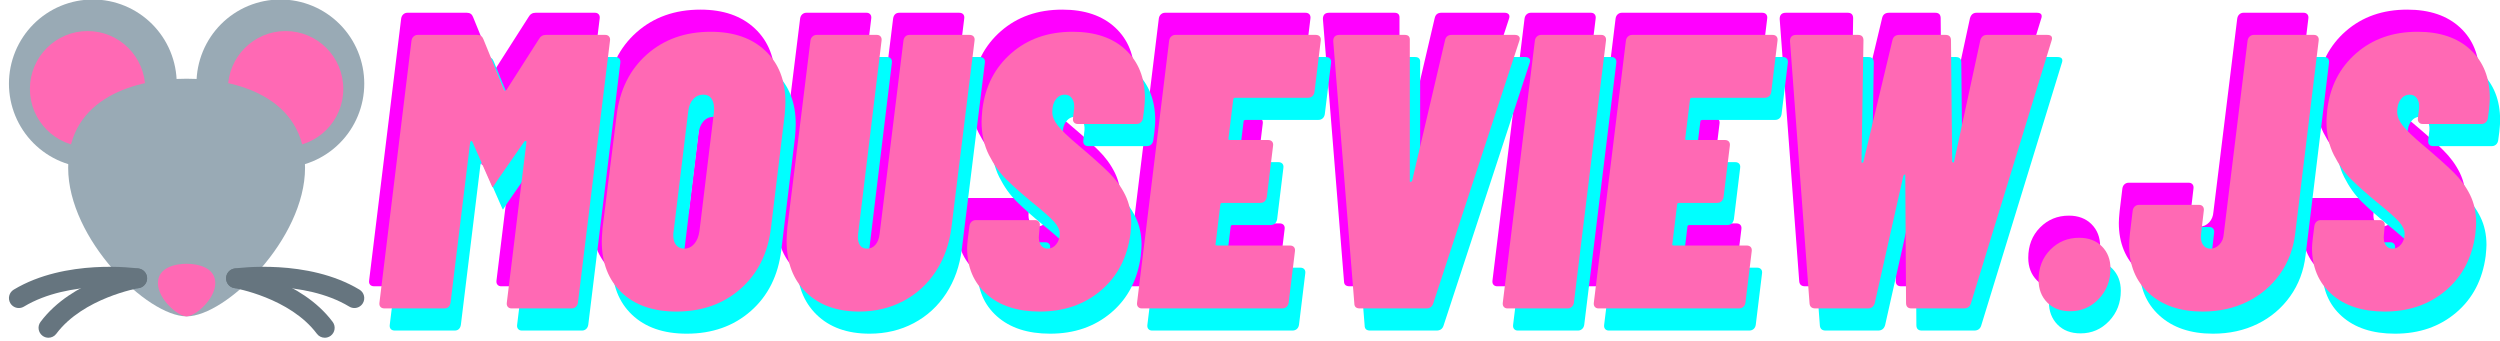
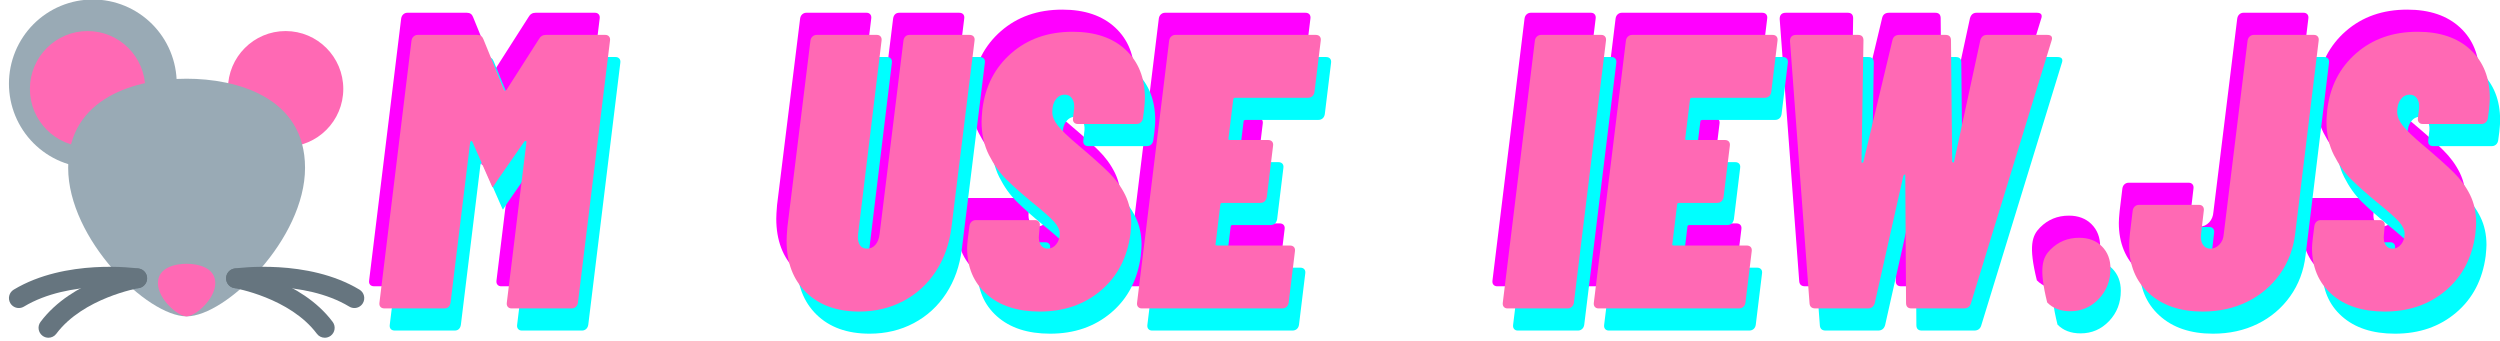
<svg xmlns="http://www.w3.org/2000/svg" xmlns:xlink="http://www.w3.org/1999/xlink" width="1650pt" height="225pt" viewBox="0 0 1650 225" version="1.2">
  <defs>
    <g>
      <symbol overflow="visible" id="glyph0-0">
-         <path style="stroke:none;" d="M -4.906 -1.297 C -4.906 -0.43 -4.562 0 -3.875 0 L 105.219 0 C 105.906 0 106.422 -0.43 106.766 -1.297 L 128.688 -179.25 C 128.688 -180.102 128.258 -180.531 127.406 -180.531 L 18.312 -180.531 C 17.445 -180.531 17.016 -180.102 17.016 -179.25 Z M 44.875 -66.797 C 43.844 -66.797 43.023 -67.141 42.422 -67.828 C 41.816 -68.516 41.602 -69.461 41.781 -70.672 L 41.781 -71.953 C 42.645 -78.828 44.797 -84.285 48.234 -88.328 C 51.672 -92.367 56.223 -96.453 61.891 -100.578 C 65.504 -103.16 68.254 -105.395 70.141 -107.281 C 72.035 -109.176 73.156 -111.5 73.5 -114.25 C 73.844 -116.832 73.5 -118.852 72.469 -120.312 C 71.438 -121.77 69.805 -122.5 67.578 -122.5 C 64.992 -122.5 62.883 -121.598 61.25 -119.797 C 59.613 -117.992 58.625 -115.801 58.281 -113.219 C 57.77 -110.988 56.312 -109.875 53.906 -109.875 L 28.109 -110.906 C 26.91 -110.906 26.008 -111.117 25.406 -111.547 C 24.801 -111.973 24.586 -112.531 24.766 -113.219 C 26.141 -125.258 31.254 -135.062 40.109 -142.625 C 48.961 -150.188 59.75 -153.969 72.469 -153.969 C 83.645 -153.969 92.367 -151.086 98.641 -145.328 C 104.922 -139.566 108.062 -131.703 108.062 -121.734 C 108.062 -119.148 107.977 -117.172 107.812 -115.797 C 106.77 -108.055 104.531 -101.992 101.094 -97.609 C 97.656 -93.234 93.016 -88.895 87.172 -84.594 C 83.211 -81.844 80.242 -79.391 78.266 -77.234 C 76.297 -75.086 75.141 -72.555 74.797 -69.641 C 74.453 -67.742 73.078 -66.797 70.672 -66.797 Z M 52.609 -22.188 C 48.141 -22.188 44.531 -23.562 41.781 -26.312 C 39.031 -29.062 37.656 -32.672 37.656 -37.141 C 37.656 -42.816 39.504 -47.547 43.203 -51.328 C 46.898 -55.109 51.41 -57 56.734 -57 C 61.203 -57 64.812 -55.664 67.562 -53 C 70.32 -50.332 71.703 -46.766 71.703 -42.297 C 71.703 -36.617 69.805 -31.848 66.016 -27.984 C 62.234 -24.117 57.766 -22.188 52.609 -22.188 Z M 52.609 -22.188 " />
-       </symbol>
+         </symbol>
      <symbol overflow="visible" id="glyph0-1">
        <path style="stroke:none;" d="M 106 -177.703 C 107.031 -179.586 108.578 -180.531 110.641 -180.531 L 149.844 -180.531 C 150.875 -180.531 151.691 -180.188 152.297 -179.5 C 152.898 -178.812 153.113 -177.867 152.938 -176.672 L 131.797 -3.875 C 131.617 -2.664 131.145 -1.719 130.375 -1.031 C 129.602 -0.344 128.695 0 127.656 0 L 87.953 0 C 86.922 0 86.102 -0.344 85.5 -1.031 C 84.895 -1.719 84.676 -2.664 84.844 -3.875 L 97.75 -109.359 C 97.914 -110.047 97.785 -110.43 97.359 -110.516 C 96.93 -110.598 96.547 -110.383 96.203 -109.875 L 78.656 -84.594 L 75.562 -79.953 L 75.312 -79.953 L 62.156 -109.875 C 61.977 -110.383 61.719 -110.598 61.375 -110.516 C 61.031 -110.43 60.773 -110.047 60.609 -109.359 L 47.719 -3.875 C 47.539 -2.664 47.109 -1.719 46.422 -1.031 C 45.734 -0.344 44.789 0 43.594 0 L 4.125 0 C 2.926 0 2.023 -0.344 1.422 -1.031 C 0.816 -1.719 0.602 -2.664 0.781 -3.875 L 21.922 -176.672 C 22.098 -177.867 22.57 -178.812 23.344 -179.5 C 24.113 -180.188 25.016 -180.531 26.047 -180.531 L 65.25 -180.531 C 67.312 -180.531 68.688 -179.586 69.375 -177.703 L 83.047 -144.172 C 83.391 -143.484 83.906 -143.484 84.594 -144.172 Z M 106 -177.703 " />
      </symbol>
      <symbol overflow="visible" id="glyph0-2">
-         <path style="stroke:none;" d="M 55.188 2.062 C 39.883 2.062 27.848 -2.102 19.078 -10.438 C 10.316 -18.781 5.938 -30.086 5.938 -44.359 C 5.938 -46.078 6.109 -49 6.453 -53.125 L 15.734 -127.406 C 17.797 -144.258 24.457 -157.672 35.719 -167.641 C 46.977 -177.609 61.035 -182.594 77.891 -182.594 C 93.016 -182.594 105.004 -178.422 113.859 -170.078 C 122.711 -161.742 127.141 -150.441 127.141 -136.172 C 127.141 -134.453 126.969 -131.531 126.625 -127.406 L 117.609 -53.125 C 115.547 -36.281 108.836 -22.867 97.484 -12.891 C 86.141 -2.922 72.039 2.062 55.188 2.062 Z M 60.344 -39.453 C 62.926 -39.453 65.117 -40.484 66.922 -42.547 C 68.734 -44.617 69.895 -47.457 70.406 -51.062 L 79.953 -129.469 C 80.297 -133.082 79.863 -135.922 78.656 -137.984 C 77.457 -140.047 75.566 -141.078 72.984 -141.078 C 70.234 -141.078 67.953 -140.047 66.141 -137.984 C 64.336 -135.922 63.266 -133.082 62.922 -129.469 L 53.391 -51.062 C 53.211 -50.375 53.125 -49.43 53.125 -48.234 C 53.125 -45.484 53.77 -43.332 55.062 -41.781 C 56.352 -40.227 58.113 -39.453 60.344 -39.453 Z M 60.344 -39.453 " />
-       </symbol>
+         </symbol>
      <symbol overflow="visible" id="glyph0-3">
        <path style="stroke:none;" d="M 54.938 2.062 C 40.145 2.062 28.453 -2.148 19.859 -10.578 C 11.266 -19.004 6.969 -30.352 6.969 -44.625 C 6.969 -46.508 7.141 -49.516 7.484 -53.641 L 22.703 -176.672 C 22.867 -177.867 23.336 -178.812 24.109 -179.5 C 24.891 -180.188 25.797 -180.531 26.828 -180.531 L 66.547 -180.531 C 67.578 -180.531 68.391 -180.188 68.984 -179.5 C 69.586 -178.812 69.805 -177.867 69.641 -176.672 L 54.156 -49 C 53.812 -46.082 54.156 -43.758 55.188 -42.031 C 56.219 -40.312 57.852 -39.453 60.094 -39.453 C 62.32 -39.453 64.164 -40.312 65.625 -42.031 C 67.094 -43.758 68 -46.082 68.344 -49 L 84.078 -176.672 C 84.242 -177.867 84.672 -178.812 85.359 -179.5 C 86.055 -180.188 87.004 -180.531 88.203 -180.531 L 127.656 -180.531 C 128.863 -180.531 129.77 -180.188 130.375 -179.5 C 130.977 -178.812 131.191 -177.867 131.016 -176.672 L 115.797 -53.641 C 114.422 -42.641 110.984 -32.926 105.484 -24.5 C 99.984 -16.07 92.848 -9.535 84.078 -4.891 C 75.305 -0.254 65.594 2.062 54.938 2.062 Z M 54.938 2.062 " />
      </symbol>
      <symbol overflow="visible" id="glyph0-4">
        <path style="stroke:none;" d="M 53.641 2.062 C 38.859 2.062 27.164 -1.758 18.562 -9.406 C 9.969 -17.062 5.672 -27.25 5.672 -39.969 C 5.672 -41.176 5.844 -43.328 6.188 -46.422 L 7.219 -54.422 C 7.395 -55.617 7.867 -56.562 8.641 -57.25 C 9.41 -57.938 10.312 -58.281 11.344 -58.281 L 50.547 -58.281 C 51.578 -58.281 52.395 -57.938 53 -57.25 C 53.602 -56.562 53.816 -55.617 53.641 -54.422 L 53.125 -48.75 C 52.781 -46 53.125 -43.758 54.156 -42.031 C 55.188 -40.312 56.734 -39.453 58.797 -39.453 C 61.035 -39.453 62.926 -40.398 64.469 -42.297 C 66.02 -44.191 66.797 -46.516 66.797 -49.266 C 66.797 -51.836 65.547 -54.5 63.047 -57.25 C 60.555 -60 55.789 -64.211 48.75 -69.891 C 41.863 -75.566 36.188 -80.598 31.719 -84.984 C 27.25 -89.367 23.379 -94.785 20.109 -101.234 C 16.848 -107.68 15.219 -115.031 15.219 -123.281 C 15.219 -124.82 15.391 -127.488 15.734 -131.281 C 17.617 -146.582 23.977 -158.957 34.812 -168.406 C 45.645 -177.863 59.145 -182.594 75.312 -182.594 C 90.094 -182.594 101.738 -178.641 110.25 -170.734 C 118.758 -162.828 123.016 -152.164 123.016 -138.75 C 123.016 -137.207 122.844 -134.719 122.5 -131.281 L 121.734 -125.594 C 121.555 -124.395 121.082 -123.453 120.312 -122.766 C 119.539 -122.078 118.641 -121.734 117.609 -121.734 L 78.656 -121.734 C 77.625 -121.734 76.805 -122.078 76.203 -122.766 C 75.609 -123.453 75.395 -124.395 75.562 -125.594 L 76.344 -132.312 C 76.508 -134.883 76.035 -136.988 74.922 -138.625 C 73.805 -140.258 72.219 -141.078 70.156 -141.078 C 67.75 -141.078 65.77 -140.047 64.219 -137.984 C 62.664 -135.922 61.891 -133.172 61.891 -129.734 C 61.891 -126.805 63.094 -123.797 65.5 -120.703 C 67.914 -117.609 72.391 -113.312 78.922 -107.812 C 87.691 -100.414 94.395 -94.438 99.031 -89.875 C 103.676 -85.32 107.332 -80.336 110 -74.922 C 112.664 -69.504 114 -63.359 114 -56.484 C 114 -55.109 113.828 -52.703 113.484 -49.266 C 111.422 -33.617 104.926 -21.148 94 -11.859 C 83.082 -2.578 69.629 2.062 53.641 2.062 Z M 53.641 2.062 " />
      </symbol>
      <symbol overflow="visible" id="glyph0-5">
        <path style="stroke:none;" d="M 119.156 -142.875 C 118.977 -141.676 118.504 -140.734 117.734 -140.047 C 116.961 -139.359 115.973 -139.016 114.766 -139.016 L 66.797 -139.016 C 65.941 -139.016 65.516 -138.582 65.516 -137.719 L 62.406 -112.453 C 62.062 -111.586 62.406 -111.156 63.438 -111.156 L 88.469 -111.156 C 89.664 -111.156 90.566 -110.812 91.172 -110.125 C 91.773 -109.438 91.988 -108.488 91.812 -107.281 L 87.688 -73.5 C 87.176 -70.926 85.711 -69.641 83.297 -69.641 L 58.281 -69.641 C 57.426 -69.641 57 -69.207 57 -68.344 L 53.906 -42.812 C 53.562 -41.945 53.906 -41.516 54.938 -41.516 L 102.906 -41.516 C 104.102 -41.516 105.004 -41.172 105.609 -40.484 C 106.211 -39.797 106.426 -38.852 106.25 -37.656 L 102.125 -3.875 C 101.957 -2.664 101.484 -1.719 100.703 -1.031 C 99.93 -0.344 98.945 0 97.75 0 L 5.156 0 C 4.125 0 3.305 -0.344 2.703 -1.031 C 2.109 -1.719 1.895 -2.664 2.062 -3.875 L 23.219 -176.672 C 23.383 -177.867 23.852 -178.812 24.625 -179.5 C 25.406 -180.188 26.312 -180.531 27.344 -180.531 L 119.922 -180.531 C 121.129 -180.531 122.031 -180.188 122.625 -179.5 C 123.227 -178.812 123.445 -177.867 123.281 -176.672 Z M 119.156 -142.875 " />
      </symbol>
      <symbol overflow="visible" id="glyph0-6">
-         <path style="stroke:none;" d="M 37.906 0 C 35.5 0 34.297 -1.117 34.297 -3.359 L 20.375 -176.406 C 20.375 -179.156 21.75 -180.531 24.5 -180.531 L 67.578 -180.531 C 69.984 -180.531 71.098 -179.328 70.922 -176.922 L 70.922 -84.328 C 70.754 -83.816 70.926 -83.562 71.438 -83.562 C 71.957 -83.562 72.301 -83.816 72.469 -84.328 L 94.141 -176.922 C 94.648 -179.328 96.109 -180.531 98.516 -180.531 L 140.297 -180.531 C 141.504 -180.531 142.406 -180.188 143 -179.5 C 143.602 -178.812 143.648 -177.781 143.141 -176.406 L 86.406 -3.359 C 85.707 -1.117 84.156 0 81.75 0 Z M 37.906 0 " />
-       </symbol>
+         </symbol>
      <symbol overflow="visible" id="glyph0-7">
        <path style="stroke:none;" d="M 5.156 0 C 4.125 0 3.305 -0.344 2.703 -1.031 C 2.109 -1.719 1.895 -2.664 2.062 -3.875 L 23.219 -176.672 C 23.383 -177.867 23.852 -178.812 24.625 -179.5 C 25.406 -180.188 26.312 -180.531 27.344 -180.531 L 67.062 -180.531 C 68.094 -180.531 68.906 -180.188 69.5 -179.5 C 70.102 -178.812 70.32 -177.867 70.156 -176.672 L 49 -3.875 C 48.832 -2.664 48.359 -1.719 47.578 -1.031 C 46.805 -0.344 45.906 0 44.875 0 Z M 5.156 0 " />
      </symbol>
      <symbol overflow="visible" id="glyph0-8">
        <path style="stroke:none;" d="M 37.141 0 C 34.734 0 33.441 -1.117 33.266 -3.359 L 20.375 -176.406 C 20.375 -179.156 21.75 -180.531 24.5 -180.531 L 65.25 -180.531 C 67.656 -180.531 68.859 -179.328 68.859 -176.922 L 67.578 -96.969 C 67.398 -96.457 67.566 -96.203 68.078 -96.203 C 68.598 -96.203 68.859 -96.457 68.859 -96.969 L 87.953 -176.922 C 88.461 -179.328 90.008 -180.531 92.594 -180.531 L 123.016 -180.531 C 125.422 -180.531 126.625 -179.328 126.625 -176.922 L 127.406 -96.969 C 127.406 -96.625 127.617 -96.41 128.047 -96.328 C 128.473 -96.242 128.688 -96.457 128.688 -96.969 L 145.969 -176.922 C 146.656 -179.328 148.117 -180.531 150.359 -180.531 L 190.078 -180.531 C 193.004 -180.531 193.945 -179.156 192.906 -176.406 L 139.781 -3.359 C 139.094 -1.117 137.547 0 135.141 0 L 100.578 0 C 98.172 0 96.969 -1.203 96.969 -3.609 L 96.453 -87.688 C 96.629 -88.207 96.5 -88.422 96.062 -88.328 C 95.633 -88.242 95.336 -87.945 95.172 -87.438 L 76.344 -3.609 C 75.656 -1.203 74.109 0 71.703 0 Z M 37.141 0 " />
      </symbol>
      <symbol overflow="visible" id="glyph0-9">
-         <path style="stroke:none;" d="M 25.328 1.859 C 18.961 1.859 13.891 -0.07 10.109 -3.938 C 6.328 -7.812 4.438 -12.754 4.438 -18.766 C 4.438 -26.848 7.016 -33.508 12.172 -38.75 C 17.336 -44 23.703 -46.625 31.266 -46.625 C 37.453 -46.625 42.438 -44.734 46.219 -40.953 C 50 -37.172 51.891 -32.27 51.891 -26.25 C 51.891 -18.344 49.312 -11.68 44.156 -6.266 C 39 -0.848 32.723 1.859 25.328 1.859 Z M 25.328 1.859 " />
+         <path style="stroke:none;" d="M 25.328 1.859 C 18.961 1.859 13.891 -0.07 10.109 -3.938 C 4.438 -26.848 7.016 -33.508 12.172 -38.75 C 17.336 -44 23.703 -46.625 31.266 -46.625 C 37.453 -46.625 42.438 -44.734 46.219 -40.953 C 50 -37.172 51.891 -32.27 51.891 -26.25 C 51.891 -18.344 49.312 -11.68 44.156 -6.266 C 39 -0.848 32.723 1.859 25.328 1.859 Z M 25.328 1.859 " />
      </symbol>
      <symbol overflow="visible" id="glyph0-10">
        <path style="stroke:none;" d="M 51.062 2.062 C 36.281 2.062 24.504 -1.93 15.734 -9.922 C 6.961 -17.922 2.578 -28.539 2.578 -41.781 C 2.578 -43.5 2.75 -46.078 3.094 -49.516 L 4.906 -64.469 C 5.07 -65.676 5.539 -66.625 6.312 -67.312 C 7.094 -68 8 -68.344 9.031 -68.344 L 48.75 -68.344 C 49.781 -68.344 50.594 -68 51.188 -67.312 C 51.789 -66.625 52.008 -65.676 51.844 -64.469 L 50.031 -49 C 49.688 -46.25 50.07 -43.969 51.188 -42.156 C 52.312 -40.352 53.988 -39.453 56.219 -39.453 C 58.457 -39.453 60.438 -40.352 62.156 -42.156 C 63.875 -43.969 64.82 -46.25 65 -49 L 80.719 -176.672 C 80.895 -177.867 81.367 -178.812 82.141 -179.5 C 82.91 -180.188 83.812 -180.531 84.844 -180.531 L 124.562 -180.531 C 125.594 -180.531 126.41 -180.188 127.016 -179.5 C 127.617 -178.812 127.832 -177.867 127.656 -176.672 L 112.188 -49.516 C 110.988 -39.367 107.594 -30.383 102 -22.562 C 96.414 -14.738 89.238 -8.676 80.469 -4.375 C 71.695 -0.082 61.895 2.062 51.062 2.062 Z M 51.062 2.062 " />
      </symbol>
    </g>
    <clipPath id="clip1">
      <path d="M 5.25 0 L 117 0 L 117 111 L 5.25 111 Z M 5.25 0 " />
    </clipPath>
    <clipPath id="clip2">
      <path d="M 5.25 176 L 221 176 L 221 223 L 5.25 223 Z M 5.25 176 " />
    </clipPath>
  </defs>
  <g id="surface1">
    <g style="fill:rgb(100%,0%,100%);fill-opacity:1;">
      <use xlink:href="#glyph0-1" x="242.845" y="188.949" />
    </g>
    <g style="fill:rgb(100%,0%,100%);fill-opacity:1;">
      <use xlink:href="#glyph0-2" x="384.424" y="188.949" />
    </g>
    <g style="fill:rgb(100%,0%,100%);fill-opacity:1;">
      <use xlink:href="#glyph0-3" x="505.372" y="188.949" />
    </g>
    <g style="fill:rgb(100%,0%,100%);fill-opacity:1;">
      <use xlink:href="#glyph0-4" x="625.805" y="188.949" />
    </g>
    <g style="fill:rgb(100%,0%,100%);fill-opacity:1;">
      <use xlink:href="#glyph0-5" x="741.596" y="188.949" />
    </g>
    <g style="fill:rgb(100%,0%,100%);fill-opacity:1;">
      <use xlink:href="#glyph0-6" x="852.744" y="188.949" />
    </g>
    <g style="fill:rgb(100%,0%,100%);fill-opacity:1;">
      <use xlink:href="#glyph0-7" x="982.977" y="188.949" />
    </g>
    <g style="fill:rgb(100%,0%,100%);fill-opacity:1;">
      <use xlink:href="#glyph0-5" x="1043.064" y="188.949" />
    </g>
    <g style="fill:rgb(100%,0%,100%);fill-opacity:1;">
      <use xlink:href="#glyph0-8" x="1154.213" y="188.949" />
    </g>
    <g style="fill:rgb(100%,0%,100%);fill-opacity:1;">
      <use xlink:href="#glyph0-9" x="1334.217" y="188.949" />
    </g>
    <g style="fill:rgb(100%,0%,100%);fill-opacity:1;">
      <use xlink:href="#glyph0-10" x="1395.852" y="188.949" />
    </g>
    <g style="fill:rgb(100%,0%,100%);fill-opacity:1;">
      <use xlink:href="#glyph0-4" x="1513.448" y="188.949" />
    </g>
    <g style="fill:rgb(0%,100%,100%);fill-opacity:1;">
      <use xlink:href="#glyph0-1" x="256.469" y="218.168" />
    </g>
    <g style="fill:rgb(0%,100%,100%);fill-opacity:1;">
      <use xlink:href="#glyph0-2" x="398.049" y="218.168" />
    </g>
    <g style="fill:rgb(0%,100%,100%);fill-opacity:1;">
      <use xlink:href="#glyph0-3" x="518.997" y="218.168" />
    </g>
    <g style="fill:rgb(0%,100%,100%);fill-opacity:1;">
      <use xlink:href="#glyph0-4" x="639.43" y="218.168" />
    </g>
    <g style="fill:rgb(0%,100%,100%);fill-opacity:1;">
      <use xlink:href="#glyph0-5" x="755.22" y="218.168" />
    </g>
    <g style="fill:rgb(0%,100%,100%);fill-opacity:1;">
      <use xlink:href="#glyph0-6" x="866.369" y="218.168" />
    </g>
    <g style="fill:rgb(0%,100%,100%);fill-opacity:1;">
      <use xlink:href="#glyph0-7" x="996.602" y="218.168" />
    </g>
    <g style="fill:rgb(0%,100%,100%);fill-opacity:1;">
      <use xlink:href="#glyph0-5" x="1056.689" y="218.168" />
    </g>
    <g style="fill:rgb(0%,100%,100%);fill-opacity:1;">
      <use xlink:href="#glyph0-8" x="1167.838" y="218.168" />
    </g>
    <g style="fill:rgb(0%,100%,100%);fill-opacity:1;">
      <use xlink:href="#glyph0-9" x="1347.842" y="218.168" />
    </g>
    <g style="fill:rgb(0%,100%,100%);fill-opacity:1;">
      <use xlink:href="#glyph0-10" x="1409.477" y="218.168" />
    </g>
    <g style="fill:rgb(0%,100%,100%);fill-opacity:1;">
      <use xlink:href="#glyph0-4" x="1527.072" y="218.168" />
    </g>
    <g style="fill:rgb(100%,41.179%,70.589%);fill-opacity:1;">
      <use xlink:href="#glyph0-1" x="249.657" y="203.559" />
    </g>
    <g style="fill:rgb(100%,41.179%,70.589%);fill-opacity:1;">
      <use xlink:href="#glyph0-2" x="391.236" y="203.559" />
    </g>
    <g style="fill:rgb(100%,41.179%,70.589%);fill-opacity:1;">
      <use xlink:href="#glyph0-3" x="512.185" y="203.559" />
    </g>
    <g style="fill:rgb(100%,41.179%,70.589%);fill-opacity:1;">
      <use xlink:href="#glyph0-4" x="632.617" y="203.559" />
    </g>
    <g style="fill:rgb(100%,41.179%,70.589%);fill-opacity:1;">
      <use xlink:href="#glyph0-5" x="748.408" y="203.559" />
    </g>
    <g style="fill:rgb(100%,41.179%,70.589%);fill-opacity:1;">
      <use xlink:href="#glyph0-6" x="859.557" y="203.559" />
    </g>
    <g style="fill:rgb(100%,41.179%,70.589%);fill-opacity:1;">
      <use xlink:href="#glyph0-7" x="989.789" y="203.559" />
    </g>
    <g style="fill:rgb(100%,41.179%,70.589%);fill-opacity:1;">
      <use xlink:href="#glyph0-5" x="1049.876" y="203.559" />
    </g>
    <g style="fill:rgb(100%,41.179%,70.589%);fill-opacity:1;">
      <use xlink:href="#glyph0-8" x="1161.025" y="203.559" />
    </g>
    <g style="fill:rgb(100%,41.179%,70.589%);fill-opacity:1;">
      <use xlink:href="#glyph0-9" x="1341.029" y="203.559" />
    </g>
    <g style="fill:rgb(100%,41.179%,70.589%);fill-opacity:1;">
      <use xlink:href="#glyph0-10" x="1402.664" y="203.559" />
    </g>
    <g style="fill:rgb(100%,41.179%,70.589%);fill-opacity:1;">
      <use xlink:href="#glyph0-4" x="1520.26" y="203.559" />
    </g>
    <g clip-path="url(#clip1)" clip-rule="nonzero">
      <path style=" stroke:none;fill-rule:nonzero;fill:rgb(59.999%,66.669%,70.979%);fill-opacity:1;" d="M 116.645 55.215 C 116.645 57.035 116.555 58.852 116.375 60.66 C 116.199 62.473 115.934 64.27 115.578 66.055 C 115.227 67.836 114.785 69.602 114.258 71.34 C 113.734 73.082 113.121 74.793 112.43 76.473 C 111.734 78.156 110.961 79.797 110.105 81.402 C 109.25 83.008 108.32 84.562 107.312 86.078 C 106.305 87.59 105.227 89.051 104.074 90.457 C 102.926 91.863 101.707 93.207 100.426 94.496 C 99.145 95.781 97.801 97 96.398 98.156 C 94.996 99.309 93.543 100.391 92.035 101.402 C 90.527 102.414 88.973 103.348 87.375 104.207 C 85.773 105.062 84.137 105.84 82.461 106.535 C 80.785 107.23 79.082 107.844 77.348 108.371 C 75.609 108.898 73.852 109.344 72.074 109.695 C 70.297 110.051 68.504 110.316 66.699 110.496 C 64.895 110.676 63.086 110.766 61.273 110.766 C 59.457 110.766 57.648 110.676 55.844 110.496 C 54.039 110.316 52.25 110.051 50.469 109.695 C 48.691 109.344 46.934 108.898 45.199 108.371 C 43.465 107.844 41.758 107.23 40.082 106.535 C 38.406 105.84 36.77 105.062 35.172 104.207 C 33.57 103.348 32.02 102.414 30.512 101.402 C 29.004 100.391 27.547 99.309 26.145 98.156 C 24.742 97 23.402 95.781 22.121 94.496 C 20.836 93.207 19.621 91.863 18.469 90.457 C 17.32 89.051 16.242 87.59 15.234 86.078 C 14.227 84.562 13.293 83.008 12.441 81.402 C 11.586 79.797 10.809 78.156 10.117 76.473 C 9.422 74.793 8.812 73.082 8.285 71.34 C 7.758 69.602 7.32 67.836 6.965 66.055 C 6.613 64.27 6.348 62.473 6.168 60.66 C 5.992 58.852 5.902 57.035 5.902 55.215 C 5.902 53.398 5.992 51.582 6.168 49.773 C 6.348 47.961 6.613 46.164 6.965 44.379 C 7.32 42.594 7.758 40.832 8.285 39.094 C 8.812 37.352 9.422 35.641 10.117 33.961 C 10.809 32.277 11.586 30.637 12.441 29.031 C 13.293 27.426 14.227 25.867 15.234 24.355 C 16.242 22.844 17.32 21.383 18.469 19.977 C 19.621 18.57 20.836 17.227 22.121 15.938 C 23.402 14.652 24.742 13.434 26.145 12.277 C 27.547 11.125 29.004 10.043 30.512 9.031 C 32.02 8.02 33.57 7.086 35.172 6.227 C 36.77 5.371 38.406 4.594 40.082 3.898 C 41.758 3.199 43.465 2.59 45.199 2.062 C 46.934 1.531 48.691 1.09 50.469 0.734 C 52.25 0.383 54.039 0.113 55.844 -0.062 C 57.648 -0.242 59.457 -0.332 61.273 -0.332 C 63.086 -0.332 64.895 -0.242 66.699 -0.062 C 68.504 0.113 70.297 0.383 72.074 0.734 C 73.852 1.09 75.609 1.531 77.348 2.062 C 79.082 2.59 80.785 3.199 82.461 3.898 C 84.137 4.594 85.773 5.371 87.375 6.227 C 88.973 7.086 90.527 8.02 92.035 9.031 C 93.543 10.043 94.996 11.125 96.398 12.277 C 97.801 13.434 99.145 14.652 100.426 15.938 C 101.707 17.227 102.926 18.57 104.074 19.977 C 105.227 21.383 106.305 22.844 107.312 24.355 C 108.32 25.867 109.25 27.426 110.105 29.031 C 110.961 30.637 111.734 32.277 112.43 33.961 C 113.121 35.641 113.734 37.352 114.258 39.094 C 114.785 40.832 115.227 42.594 115.578 44.379 C 115.934 46.164 116.199 47.961 116.375 49.773 C 116.555 51.582 116.645 53.398 116.645 55.215 Z M 116.645 55.215 " />
    </g>
-     <path style=" stroke:none;fill-rule:nonzero;fill:rgb(59.999%,66.669%,70.979%);fill-opacity:1;" d="M 240.414 55.215 C 240.414 57.035 240.324 58.852 240.148 60.66 C 239.969 62.473 239.703 64.27 239.352 66.055 C 238.996 67.836 238.555 69.602 238.031 71.34 C 237.504 73.082 236.895 74.793 236.199 76.473 C 235.504 78.156 234.73 79.797 233.875 81.402 C 233.02 83.008 232.09 84.562 231.082 86.078 C 230.074 87.59 228.996 89.051 227.844 90.457 C 226.695 91.863 225.477 93.207 224.195 94.496 C 222.914 95.781 221.57 97 220.168 98.156 C 218.77 99.309 217.312 100.391 215.805 101.402 C 214.297 102.414 212.742 103.348 211.145 104.207 C 209.547 105.062 207.906 105.84 206.234 106.535 C 204.559 107.23 202.852 107.844 201.117 108.371 C 199.383 108.898 197.625 109.344 195.844 109.695 C 194.066 110.051 192.273 110.316 190.469 110.496 C 188.664 110.676 186.855 110.766 185.043 110.766 C 183.23 110.766 181.422 110.676 179.617 110.496 C 177.812 110.316 176.02 110.051 174.242 109.695 C 172.461 109.344 170.703 108.898 168.969 108.371 C 167.234 107.844 165.527 107.23 163.852 106.535 C 162.18 105.84 160.539 105.062 158.941 104.207 C 157.344 103.348 155.789 102.414 154.281 101.402 C 152.773 100.391 151.316 99.309 149.914 98.156 C 148.516 97 147.172 95.781 145.891 94.496 C 144.605 93.207 143.391 91.863 142.242 90.457 C 141.09 89.051 140.012 87.59 139.004 86.078 C 137.996 84.562 137.066 83.008 136.211 81.402 C 135.355 79.797 134.582 78.156 133.887 76.473 C 133.191 74.793 132.582 73.082 132.055 71.34 C 131.531 69.602 131.09 67.836 130.734 66.055 C 130.383 64.27 130.117 62.473 129.938 60.66 C 129.762 58.852 129.672 57.035 129.672 55.215 C 129.672 53.398 129.762 51.582 129.938 49.773 C 130.117 47.961 130.383 46.164 130.734 44.379 C 131.09 42.594 131.531 40.832 132.055 39.094 C 132.582 37.352 133.191 35.641 133.887 33.961 C 134.582 32.277 135.355 30.637 136.211 29.031 C 137.066 27.426 137.996 25.867 139.004 24.355 C 140.012 22.844 141.09 21.383 142.242 19.977 C 143.391 18.57 144.605 17.227 145.891 15.938 C 147.172 14.652 148.516 13.434 149.914 12.277 C 151.316 11.125 152.773 10.043 154.281 9.031 C 155.789 8.02 157.344 7.086 158.941 6.227 C 160.539 5.371 162.18 4.594 163.852 3.898 C 165.527 3.199 167.234 2.59 168.969 2.062 C 170.703 1.531 172.461 1.09 174.242 0.734 C 176.02 0.383 177.812 0.113 179.617 -0.062 C 181.422 -0.242 183.23 -0.332 185.043 -0.332 C 186.855 -0.332 188.664 -0.242 190.469 -0.062 C 192.273 0.113 194.066 0.383 195.844 0.734 C 197.625 1.09 199.383 1.531 201.117 2.062 C 202.852 2.59 204.559 3.199 206.234 3.898 C 207.906 4.594 209.547 5.371 211.145 6.227 C 212.742 7.086 214.297 8.02 215.805 9.031 C 217.312 10.043 218.77 11.125 220.168 12.277 C 221.57 13.434 222.914 14.652 224.195 15.938 C 225.477 17.227 226.695 18.57 227.844 19.977 C 228.996 21.383 230.074 22.844 231.082 24.355 C 232.09 25.867 233.02 27.426 233.875 29.031 C 234.73 30.637 235.504 32.277 236.199 33.961 C 236.895 35.641 237.504 37.352 238.031 39.094 C 238.555 40.832 238.996 42.594 239.352 44.379 C 239.703 46.164 239.969 47.961 240.148 49.773 C 240.324 51.582 240.414 53.398 240.414 55.215 Z M 240.414 55.215 " />
    <path style=" stroke:none;fill-rule:nonzero;fill:rgb(100%,41.179%,70.589%);fill-opacity:1;" d="M 95.875 58.688 C 95.875 79.781 78.828 96.879 57.809 96.879 C 36.785 96.879 19.738 79.781 19.738 58.688 C 19.738 37.598 36.785 20.496 57.809 20.496 C 78.828 20.496 95.875 37.598 95.875 58.688 Z M 226.57 58.688 C 226.57 79.781 209.523 96.879 188.504 96.879 C 167.48 96.879 150.434 79.781 150.434 58.688 C 150.434 37.598 167.48 20.496 188.504 20.496 C 209.523 20.504 226.57 37.598 226.57 58.688 Z M 226.57 58.688 " />
    <path style=" stroke:none;fill-rule:nonzero;fill:rgb(59.999%,66.669%,70.979%);fill-opacity:1;" d="M 201.328 110.766 C 201.328 157.684 149.215 208.789 123.156 208.789 C 97.102 208.789 44.988 157.684 44.988 110.766 C 44.988 63.844 90.586 51.949 123.156 51.949 C 155.73 51.949 201.328 63.844 201.328 110.766 Z M 201.328 110.766 " />
    <path style=" stroke:none;fill-rule:nonzero;fill:rgb(100%,41.179%,70.589%);fill-opacity:1;" d="M 142.082 186.883 C 142.082 197.367 128.98 208.789 123.156 208.789 C 117.332 208.789 104.234 197.367 104.234 186.883 C 104.234 176.395 115.883 174.102 123.156 174.102 C 130.434 174.102 142.082 176.395 142.082 186.883 Z M 142.082 186.883 " />
    <path style=" stroke:none;fill-rule:nonzero;fill:rgb(39.999%,45.879%,49.799%);fill-opacity:1;" d="M 233.895 203.301 C 232.754 203.301 231.594 203 230.543 202.367 C 200.398 184.219 157.078 190.098 156.641 190.164 C 153 190.68 149.781 188.18 149.281 184.609 C 148.773 181.035 151.246 177.727 154.805 177.219 C 156.766 176.945 203.082 170.594 237.246 191.156 C 240.336 193.012 241.332 197.027 239.48 200.125 C 238.266 202.168 236.109 203.301 233.895 203.301 Z M 233.895 203.301 " />
    <g clip-path="url(#clip2)" clip-rule="nonzero">
      <path style=" stroke:none;fill-rule:nonzero;fill:rgb(39.999%,45.879%,49.799%);fill-opacity:1;" d="M 214.363 222.906 C 212.375 222.906 210.43 222.004 209.145 220.289 C 191.375 196.523 155.02 190.203 154.66 190.145 C 151.109 189.551 148.715 186.184 149.305 182.629 C 149.891 179.066 153.254 176.617 156.797 177.258 C 158.504 177.547 198.703 184.543 219.57 212.461 C 221.73 215.344 221.145 219.441 218.266 221.605 C 217.094 222.48 215.727 222.906 214.363 222.906 Z M 12.422 203.301 C 10.207 203.301 8.051 202.168 6.832 200.129 C 4.984 197.031 5.98 193.02 9.066 191.164 C 43.227 170.605 89.551 176.949 91.512 177.227 C 95.066 177.734 97.543 181.043 97.035 184.617 C 96.527 188.191 93.246 190.695 89.676 190.172 C 89.246 190.113 45.918 184.23 15.77 202.371 C 14.723 203 13.562 203.301 12.422 203.301 Z M 12.422 203.301 " />
    </g>
    <path style=" stroke:none;fill-rule:nonzero;fill:rgb(39.999%,45.879%,49.799%);fill-opacity:1;" d="M 31.953 222.906 C 30.598 222.906 29.223 222.48 28.051 221.598 C 25.172 219.434 24.59 215.336 26.746 212.457 C 47.613 184.543 87.816 177.539 89.512 177.25 C 93.082 176.617 96.41 179.055 97.004 182.617 C 97.598 186.172 95.207 189.543 91.66 190.137 C 91.297 190.203 54.867 196.613 37.164 220.285 C 35.895 222.004 33.934 222.906 31.953 222.906 Z M 31.953 222.906 " />
    <path style=" stroke:none;fill-rule:nonzero;fill:rgb(15.289%,16.859%,16.859%);fill-opacity:1;" d="M 84.074 130.367 C 84.074 130.367 84.074 117.301 97.102 117.301 C 110.129 117.301 110.129 130.367 110.129 130.367 L 110.129 143.438 C 110.129 143.438 110.129 156.508 97.102 156.508 C 84.074 156.508 84.074 143.438 84.074 143.438 Z M 136.188 130.367 C 136.188 130.367 136.188 117.301 149.215 117.301 C 162.242 117.301 162.242 130.367 162.242 130.367 L 162.242 143.438 C 162.242 143.438 162.242 156.508 149.215 156.508 C 136.188 156.508 136.188 143.438 136.188 143.438 Z M 136.188 130.367 " />
    <path style=" stroke:none;fill-rule:nonzero;fill:rgb(59.999%,66.669%,70.979%);fill-opacity:1;" d="M 77.023 74.727 L 170.34 74.727 L 170.34 168.043 L 77.023 168.043 Z M 77.023 74.727 " />
  </g>
</svg>